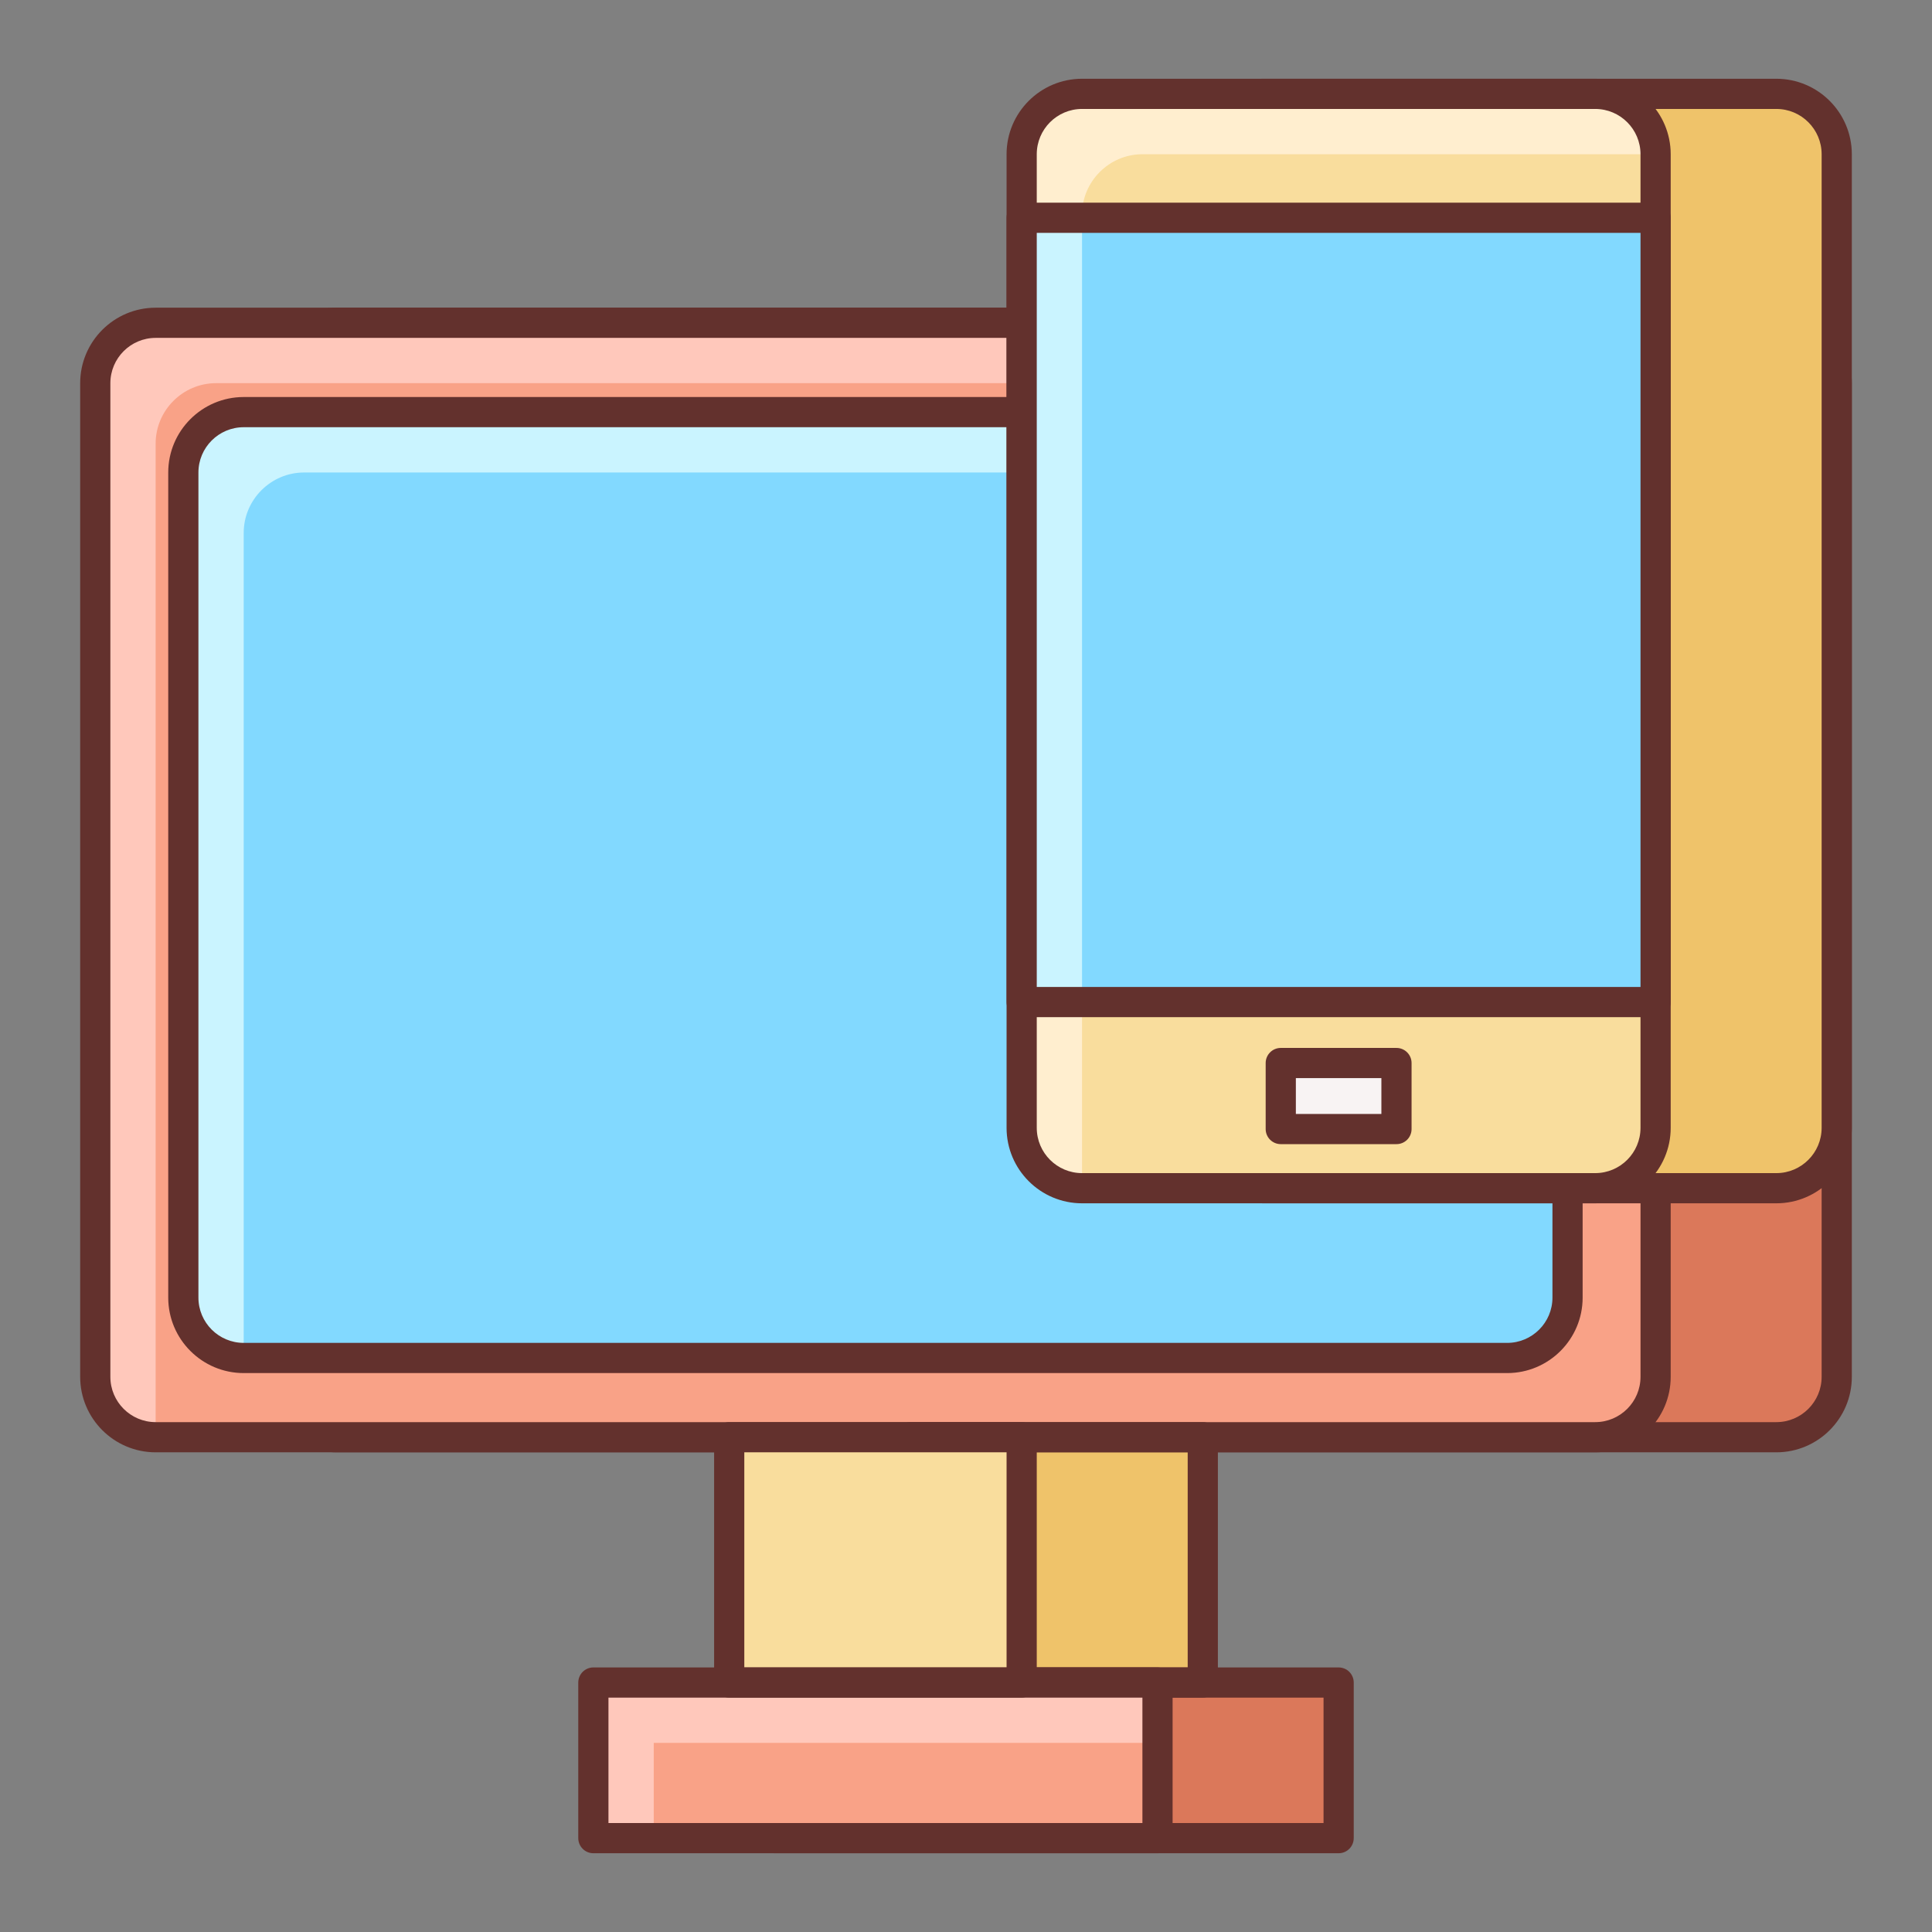
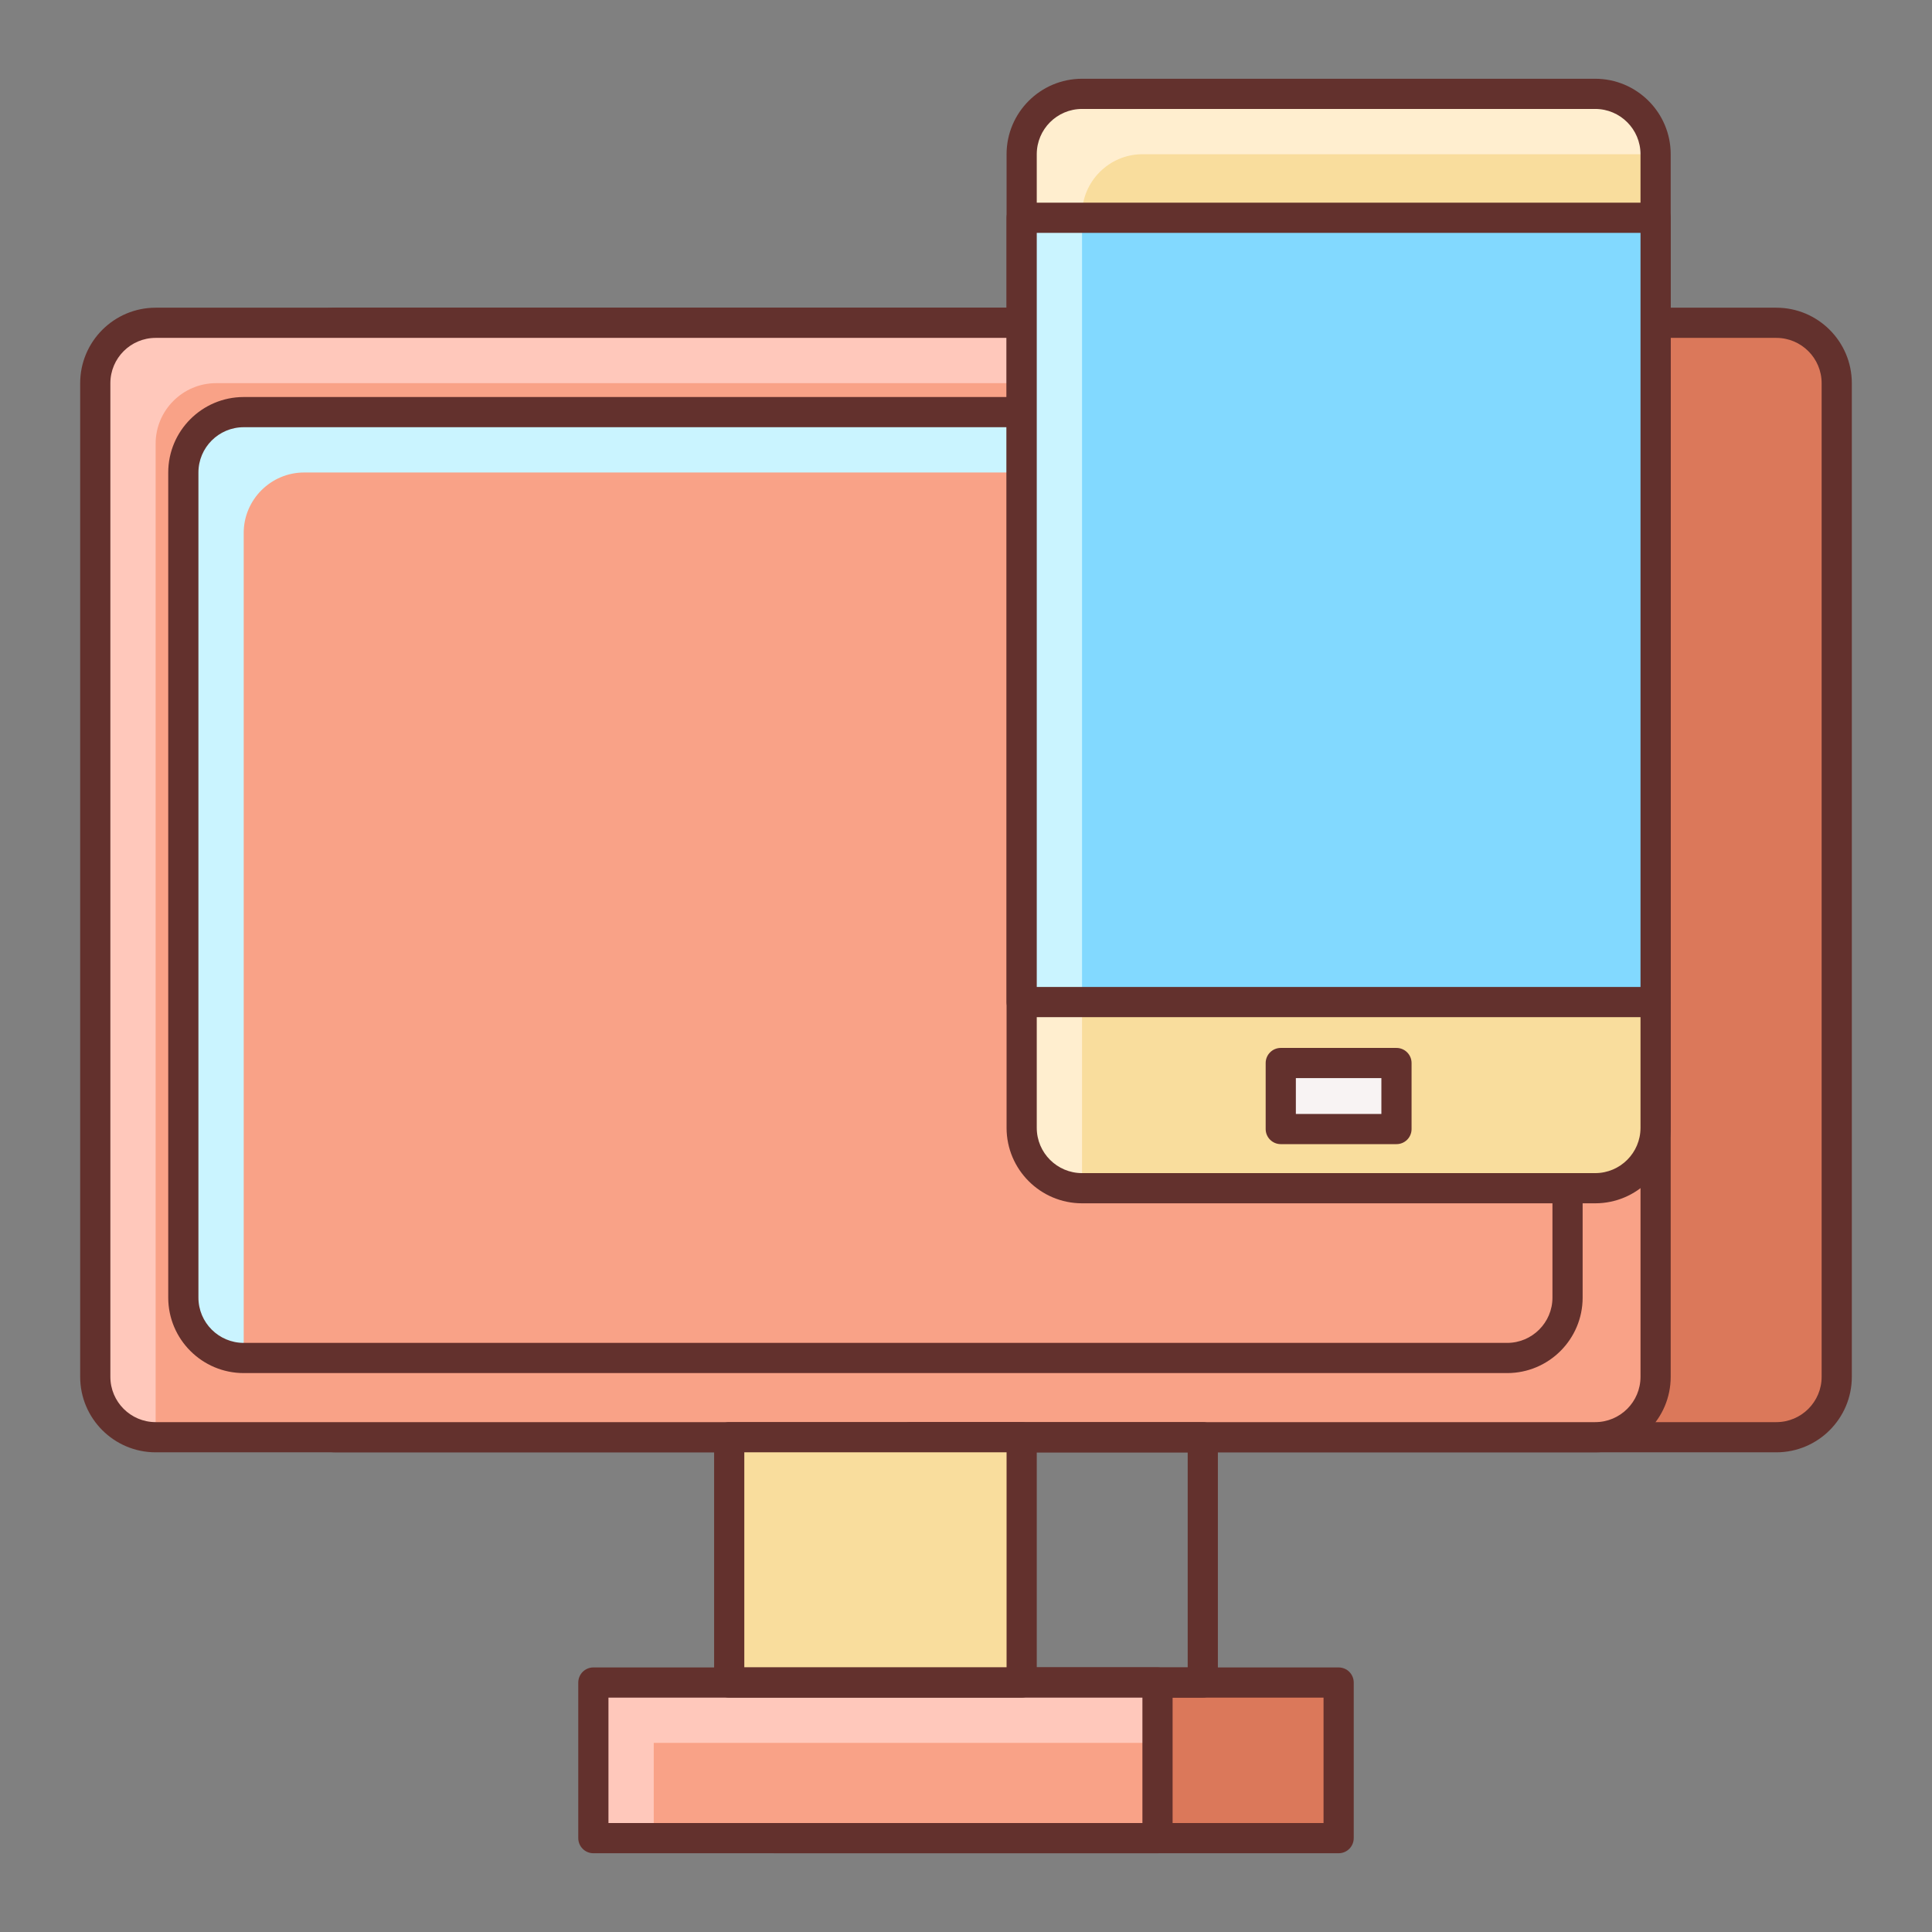
<svg xmlns="http://www.w3.org/2000/svg" id="Layer_2" enable-background="new 0 0 64 64" height="512" viewBox="0 0 64 64" width="512">
  <rect x="0" y="0" width="64" height="64" fill="#808080" stroke="none" />
  <path d="m60.844 45.61c0 1.1-.9 2-2 2h-47.688c-1.1 0-2-.9-2-2v-32.917c0-1.1.9-2 2-2h47.688c1.1 0 2 .9 2 2z" fill="#db785a" />
  <path d="m58.844 48.11h-47.688c-1.378 0-2.5-1.121-2.5-2.5v-32.917c0-1.379 1.122-2.5 2.5-2.5h47.688c1.378 0 2.5 1.121 2.5 2.5v32.917c0 1.379-1.122 2.5-2.5 2.5zm-47.688-36.917c-.827 0-1.5.673-1.5 1.5v32.917c0 .827.673 1.5 1.5 1.5h47.688c.827 0 1.5-.673 1.5-1.5v-32.917c0-.827-.673-1.5-1.5-1.5z" fill="#63312d" />
  <path d="m54.844 45.61c0 1.1-.9 2-2 2h-47.688c-1.1 0-2-.9-2-2v-32.917c0-1.1.9-2 2-2h47.688c1.1 0 2 .9 2 2z" fill="#f9a287" />
  <path d="m7.156 12.693h47.688c0-1.1-.9-2-2-2h-47.688c-1.1 0-2 .9-2 2v32.917c0 1.1.9 2 2 2v-32.917c0-1.099.9-2 2-2z" fill="#ffc8bb" />
-   <path d="m30.156 47.61h9.688v8.125h-9.688z" fill="#efc36a" />
  <path d="m25.656 55.735h18.688v5.155h-18.688z" fill="#db785a" />
  <g fill="#63312d">
    <path d="m39.844 56.235h-9.688c-.276 0-.5-.224-.5-.5v-8.125c0-.276.224-.5.5-.5h9.688c.276 0 .5.224.5.5v8.125c0 .277-.224.5-.5.5zm-9.188-1h8.688v-7.125h-8.688z" />
    <path d="m44.344 61.391h-18.688c-.276 0-.5-.224-.5-.5v-5.155c0-.276.224-.5.5-.5h18.688c.276 0 .5.224.5.5v5.155c0 .276-.224.5-.5.5zm-18.188-1h17.688v-4.155h-17.688z" />
    <path d="m52.844 48.11h-47.688c-1.378 0-2.5-1.121-2.5-2.5v-32.917c0-1.379 1.122-2.5 2.5-2.5h47.688c1.378 0 2.5 1.121 2.5 2.5v32.917c0 1.379-1.122 2.5-2.5 2.5zm-47.688-36.917c-.827 0-1.5.673-1.5 1.5v32.917c0 .827.673 1.5 1.5 1.5h47.688c.827 0 1.5-.673 1.5-1.5v-32.917c0-.827-.673-1.5-1.5-1.5z" />
  </g>
-   <path d="m51.927 42.985c0 1.1-.9 2-2 2h-41.854c-1.1 0-2-.9-2-2v-27.333c0-1.1.9-2 2-2h41.854c1.1 0 2 .9 2 2z" fill="#82d9ff" />
  <path d="m10.073 15.652h41.854c0-1.1-.9-2-2-2h-41.854c-1.1 0-2 .9-2 2v27.333c0 1.1.9 2 2 2v-27.333c0-1.099.9-2 2-2z" fill="#caf4ff" />
  <path d="m49.927 45.485h-41.854c-1.378 0-2.5-1.121-2.5-2.5v-27.333c0-1.379 1.122-2.5 2.5-2.5h41.854c1.378 0 2.5 1.121 2.5 2.5v27.333c0 1.379-1.121 2.5-2.5 2.5zm-41.854-31.333c-.827 0-1.5.673-1.5 1.5v27.333c0 .827.673 1.5 1.5 1.5h41.854c.827 0 1.5-.673 1.5-1.5v-27.333c0-.827-.673-1.5-1.5-1.5z" fill="#63312d" />
  <path d="m24.156 47.61h9.688v8.125h-9.688z" fill="#f9dd9d" />
  <path d="m19.656 55.735h18.688v5.155h-18.688z" fill="#f9a287" />
  <path d="m21.656 57.735h16.688v-2h-18.688v5.156h2z" fill="#ffc8bb" />
  <path d="m33.844 56.235h-9.688c-.276 0-.5-.224-.5-.5v-8.125c0-.276.224-.5.5-.5h9.688c.276 0 .5.224.5.5v8.125c0 .277-.224.5-.5.5zm-9.188-1h8.688v-7.125h-8.688z" fill="#63312d" />
  <path d="m38.344 61.391h-18.688c-.276 0-.5-.224-.5-.5v-5.155c0-.276.224-.5.5-.5h18.688c.276 0 .5.224.5.5v5.155c0 .276-.224.5-.5.5zm-18.188-1h17.688v-4.155h-17.688z" fill="#63312d" />
-   <path d="m60.844 37.361c0 1.1-.9 2-2 2h-17c-1.1 0-2-.9-2-2v-32.252c0-1.1.9-2 2-2h17c1.1 0 2 .9 2 2z" fill="#efc36a" />
-   <path d="m58.844 39.861h-17c-1.378 0-2.5-1.121-2.5-2.5v-32.252c0-1.379 1.122-2.5 2.5-2.5h17c1.378 0 2.5 1.121 2.5 2.5v32.252c0 1.379-1.122 2.5-2.5 2.5zm-17-36.252c-.827 0-1.5.673-1.5 1.5v32.252c0 .827.673 1.5 1.5 1.5h17c.827 0 1.5-.673 1.5-1.5v-32.252c0-.827-.673-1.5-1.5-1.5z" fill="#63312d" />
  <path d="m54.844 37.361c0 1.1-.9 2-2 2h-17c-1.1 0-2-.9-2-2v-32.252c0-1.1.9-2 2-2h17c1.1 0 2 .9 2 2z" fill="#f9dd9d" />
  <path d="m37.844 5.109h17c0-1.1-.9-2-2-2h-17c-1.1 0-2 .9-2 2v32.252c0 1.1.9 2 2 2v-32.252c0-1.099.9-2 2-2z" fill="#ffeecf" />
  <path d="m52.844 39.861h-17c-1.378 0-2.5-1.121-2.5-2.5v-32.252c0-1.379 1.122-2.5 2.5-2.5h17c1.378 0 2.5 1.121 2.5 2.5v32.252c0 1.379-1.122 2.5-2.5 2.5zm-17-36.252c-.827 0-1.5.673-1.5 1.5v32.252c0 .827.673 1.5 1.5 1.5h17c.827 0 1.5-.673 1.5-1.5v-32.252c0-.827-.673-1.5-1.5-1.5z" fill="#63312d" />
  <path d="m33.844 7.214h21v25.98h-21z" fill="#82d9ff" />
  <path d="m33.844 7.214h2v25.98h-2z" fill="#caf4ff" />
  <path d="m42.427 35.215h3.833v2.187h-3.833z" fill="#f8f3f3" />
  <path d="m46.26 37.901h-3.833c-.276 0-.5-.224-.5-.5v-2.187c0-.276.224-.5.5-.5h3.833c.276 0 .5.224.5.5v2.187c0 .277-.223.5-.5.5zm-3.333-1h2.833v-1.187h-2.833z" fill="#63312d" />
  <path d="m54.844 33.694h-21c-.276 0-.5-.224-.5-.5v-25.98c0-.276.224-.5.5-.5h21c.276 0 .5.224.5.5v25.98c0 .277-.224.5-.5.5zm-20.5-1h20v-24.98h-20z" fill="#63312d" />
</svg>